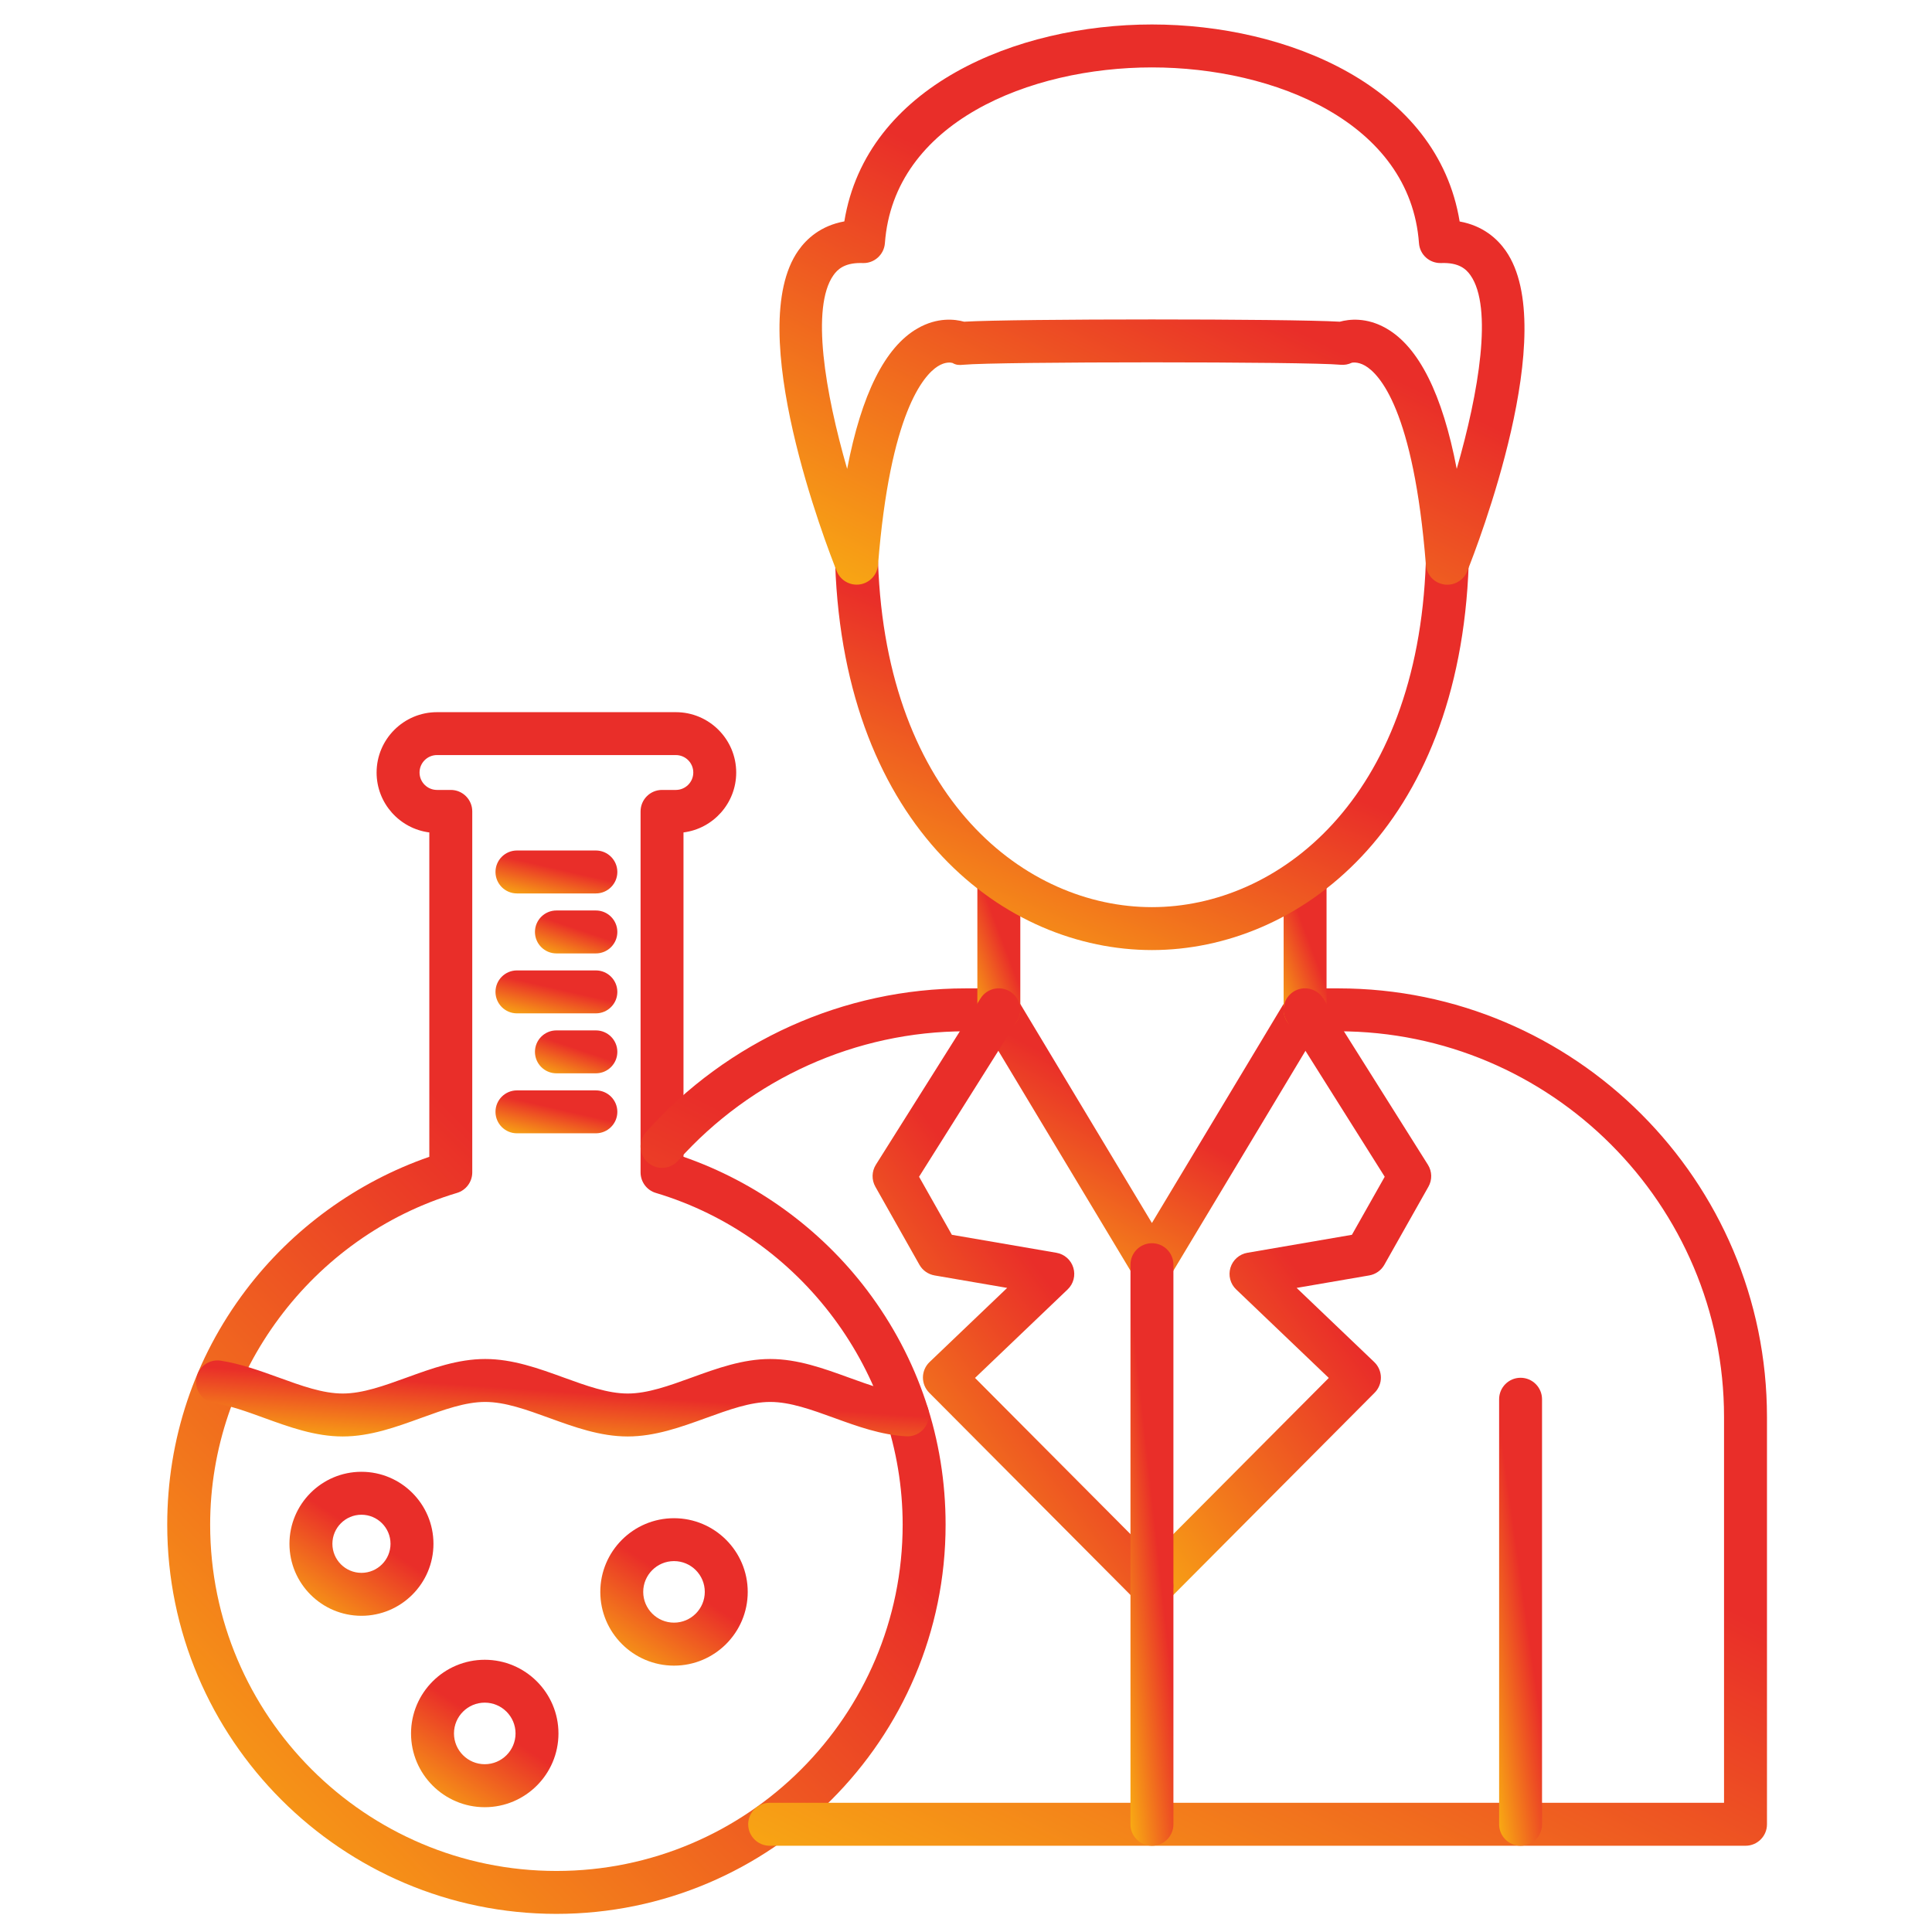
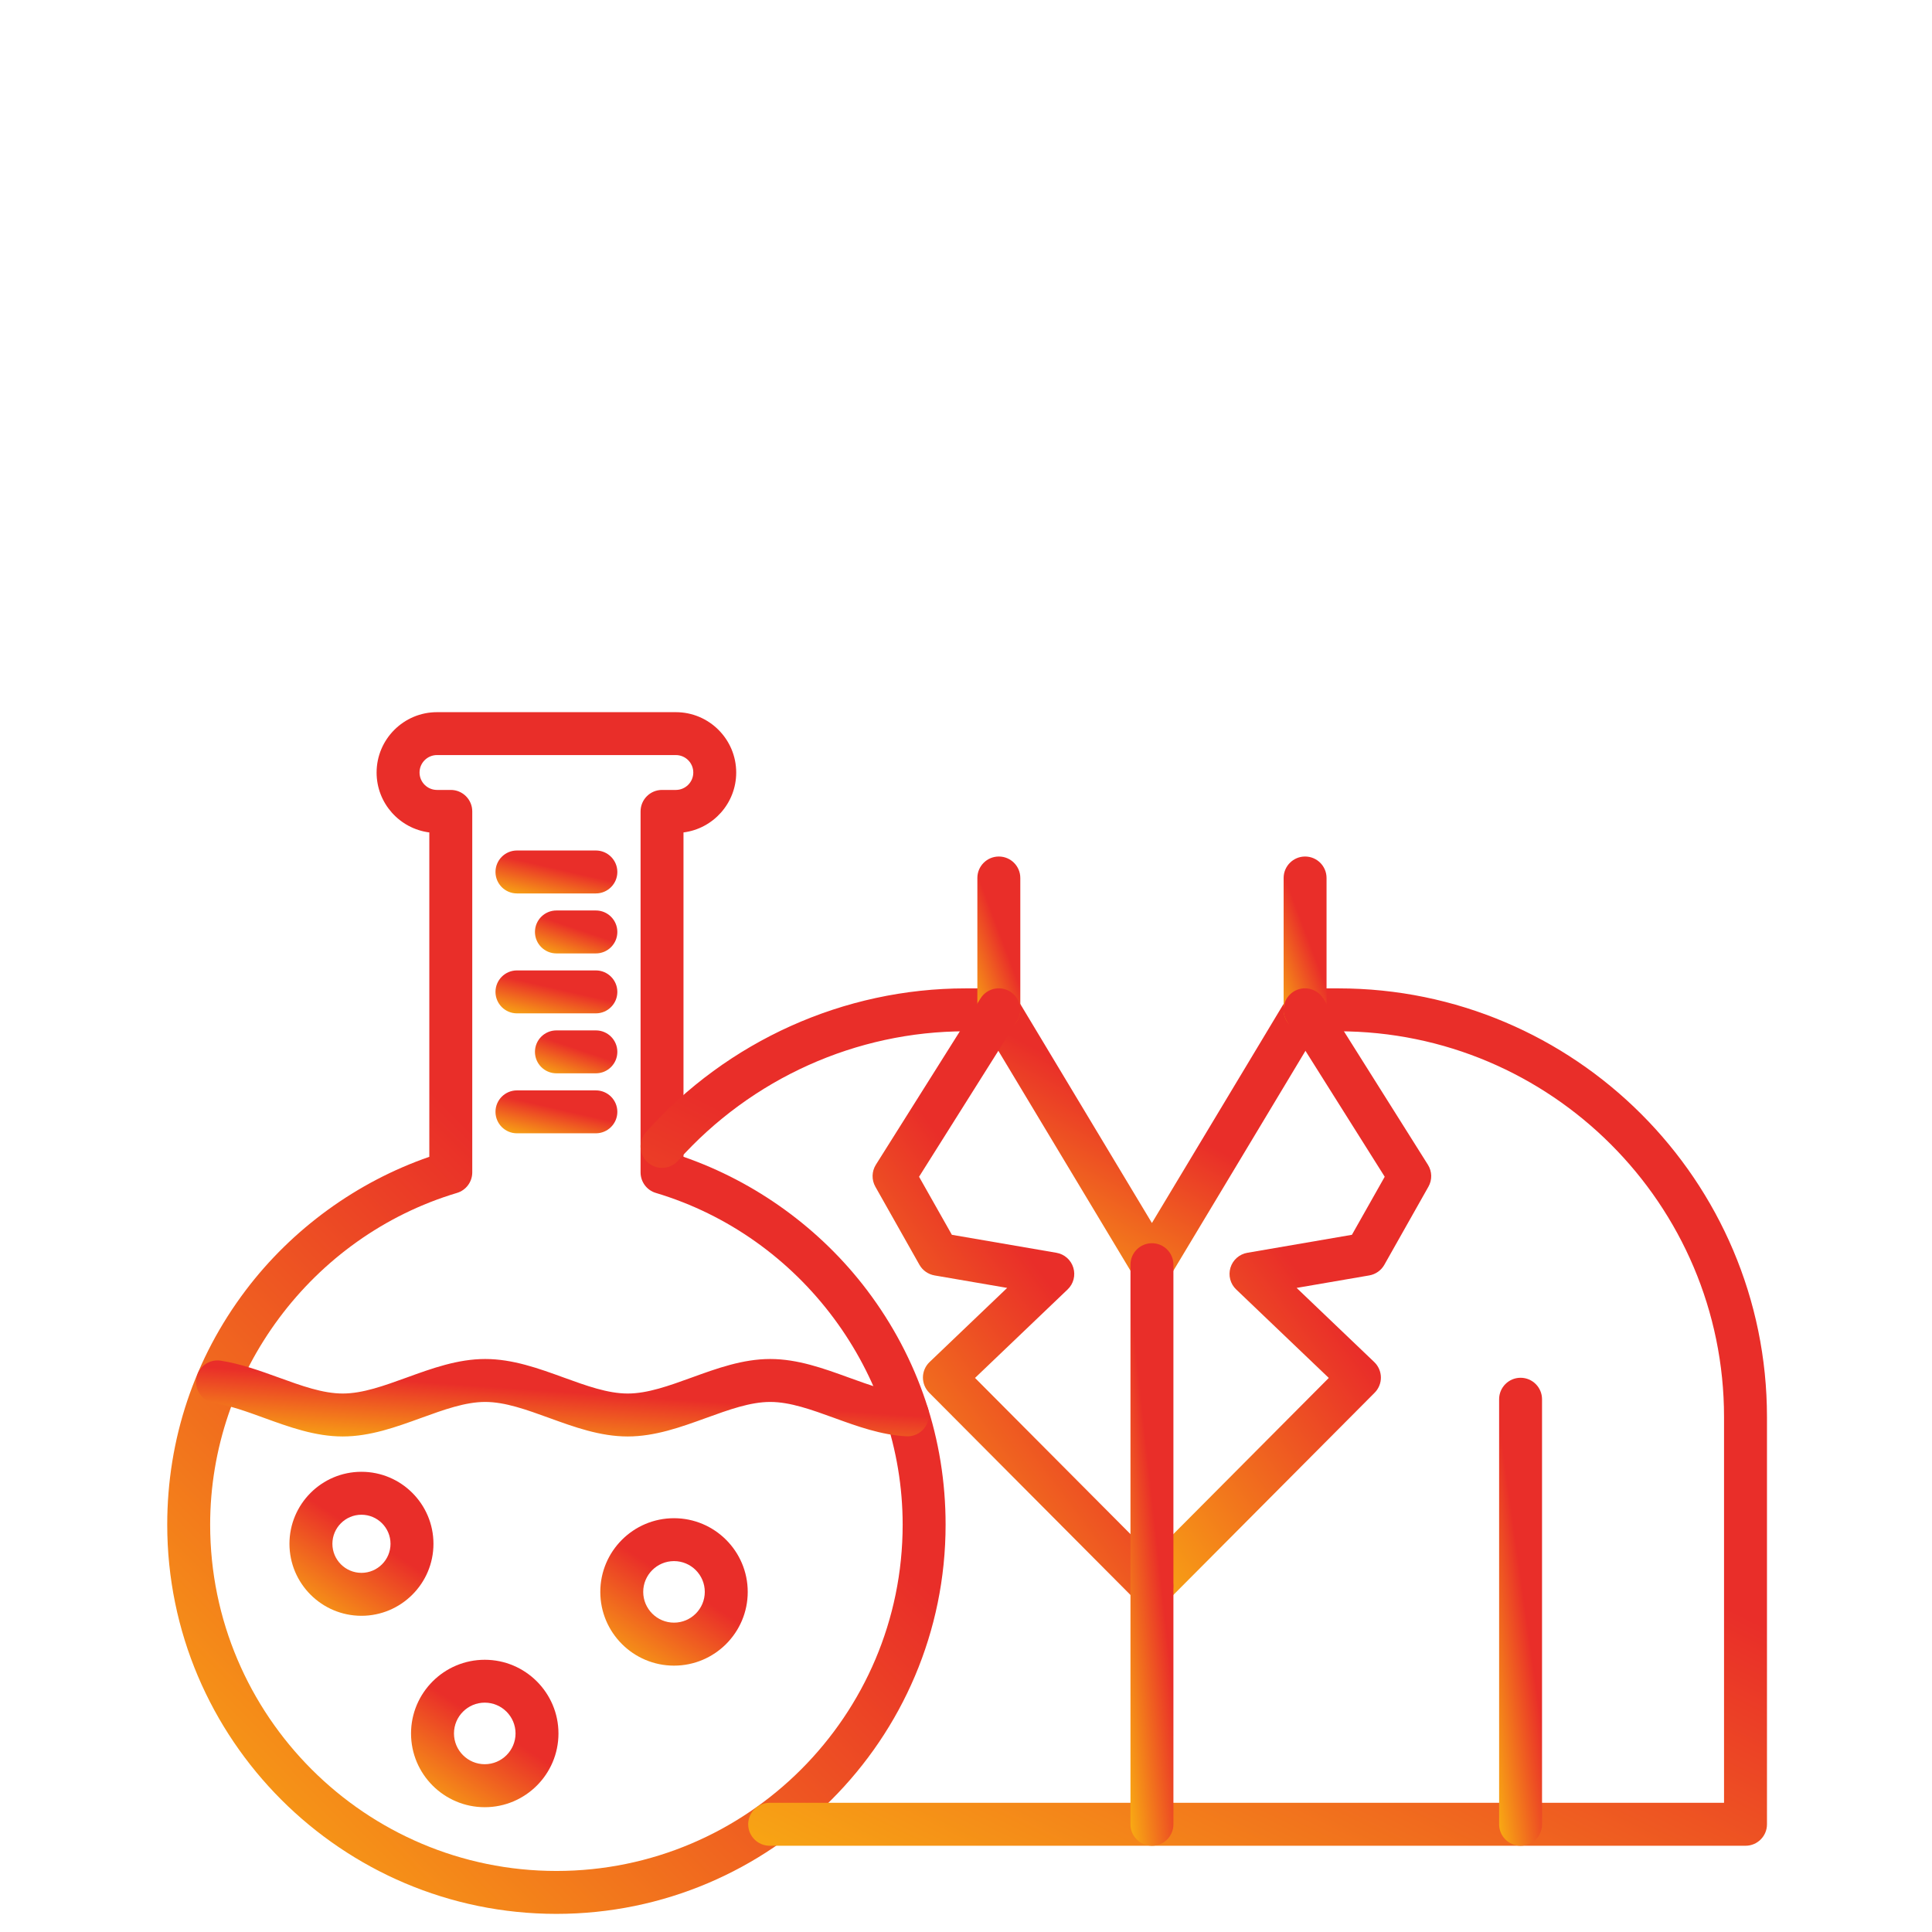
<svg xmlns="http://www.w3.org/2000/svg" width="84" height="84" viewBox="0 0 84 84" fill="none">
  <path d="M24.192 83.212C14.862 83.212 7.271 75.621 7.271 66.291C7.271 62.576 8.452 59.052 10.685 56.097C12.704 53.426 15.517 51.386 18.666 50.296V36.193C17.375 36.029 16.374 34.924 16.374 33.589C16.374 32.142 17.552 30.964 18.999 30.964H29.385C30.832 30.964 32.009 32.142 32.009 33.589C32.009 34.924 31.007 36.029 29.717 36.193V50.296C32.864 51.386 35.679 53.426 37.699 56.097C39.933 59.052 41.113 62.576 41.113 66.291C41.113 75.621 33.521 83.212 24.192 83.212ZM18.999 32.829C18.581 32.829 18.241 33.169 18.241 33.587C18.241 34.005 18.581 34.345 18.999 34.345H19.6C20.115 34.345 20.533 34.763 20.533 35.278V50.973C20.533 51.386 20.262 51.75 19.867 51.867C13.548 53.758 9.137 59.689 9.137 66.291C9.137 74.592 15.891 81.346 24.192 81.346C32.493 81.346 39.246 74.592 39.246 66.291C39.246 59.691 34.834 53.758 28.517 51.867C28.121 51.75 27.851 51.386 27.851 50.973V35.278C27.851 34.763 28.269 34.345 28.784 34.345H29.385C29.803 34.345 30.143 34.005 30.143 33.587C30.143 33.169 29.803 32.829 29.385 32.829H18.999Z" fill="url(#paint0_linear_1197_656)" />
  <path d="M27.29 62.455C26.094 62.455 24.964 62.044 23.874 61.648C22.892 61.292 21.963 60.954 21.095 60.954C20.227 60.954 19.299 61.292 18.315 61.648C17.223 62.044 16.096 62.455 14.899 62.455C13.703 62.455 12.573 62.044 11.483 61.648C10.724 61.372 10.005 61.111 9.314 61.005C8.805 60.926 8.456 60.448 8.536 59.939C8.614 59.429 9.092 59.08 9.602 59.16C10.473 59.297 11.312 59.601 12.122 59.894C13.104 60.25 14.033 60.588 14.901 60.588C15.769 60.588 16.697 60.25 17.681 59.894C18.773 59.498 19.9 59.087 21.097 59.087C22.293 59.087 23.423 59.498 24.513 59.894C25.495 60.25 26.424 60.588 27.292 60.588C28.16 60.588 29.088 60.25 30.072 59.894C31.164 59.498 32.291 59.087 33.488 59.087C34.684 59.087 35.813 59.498 36.904 59.894C37.82 60.226 38.686 60.541 39.502 60.583C40.017 60.609 40.413 61.047 40.387 61.563C40.361 62.078 39.92 62.475 39.407 62.447C38.311 62.391 37.271 62.013 36.267 61.648C35.285 61.292 34.356 60.954 33.488 60.954C32.62 60.954 31.692 61.292 30.708 61.648C29.614 62.044 28.487 62.455 27.29 62.455Z" fill="url(#paint1_linear_1197_656)" />
  <path d="M15.715 70.252C13.989 70.252 12.585 68.848 12.585 67.122C12.585 65.395 13.989 63.991 15.715 63.991C17.442 63.991 18.846 65.395 18.846 67.122C18.846 68.848 17.44 70.252 15.715 70.252ZM15.715 65.858C15.019 65.858 14.452 66.425 14.452 67.122C14.452 67.818 15.019 68.385 15.715 68.385C16.412 68.385 16.979 67.818 16.979 67.122C16.979 66.425 16.412 65.858 15.715 65.858Z" fill="url(#paint2_linear_1197_656)" />
  <path d="M21.076 78.574C19.308 78.574 17.871 77.136 17.871 75.369C17.871 73.601 19.31 72.164 21.076 72.164C22.842 72.164 24.281 73.601 24.281 75.369C24.281 77.136 22.844 78.574 21.076 78.574ZM21.076 74.028C20.337 74.028 19.738 74.629 19.738 75.367C19.738 76.104 20.339 76.705 21.076 76.705C21.814 76.705 22.415 76.104 22.415 75.367C22.415 74.629 21.814 74.028 21.076 74.028Z" fill="url(#paint3_linear_1197_656)" />
  <path d="M25.907 38.845H22.476C21.961 38.845 21.543 38.427 21.543 37.912C21.543 37.397 21.961 36.978 22.476 36.978H25.907C26.422 36.978 26.841 37.397 26.841 37.912C26.841 38.427 26.422 38.845 25.907 38.845Z" fill="url(#paint4_linear_1197_656)" />
  <path d="M25.908 41.453H24.192C23.677 41.453 23.259 41.035 23.259 40.52C23.259 40.005 23.677 39.586 24.192 39.586H25.908C26.423 39.586 26.841 40.005 26.841 40.52C26.841 41.035 26.423 41.453 25.908 41.453Z" fill="url(#paint5_linear_1197_656)" />
  <path d="M25.907 44.059H22.476C21.961 44.059 21.543 43.641 21.543 43.126C21.543 42.611 21.961 42.192 22.476 42.192H25.907C26.422 42.192 26.841 42.611 26.841 43.126C26.841 43.641 26.422 44.059 25.907 44.059Z" fill="url(#paint6_linear_1197_656)" />
  <path d="M25.908 46.666H24.192C23.677 46.666 23.259 46.248 23.259 45.733C23.259 45.218 23.677 44.8 24.192 44.8H25.908C26.423 44.8 26.841 45.218 26.841 45.733C26.841 46.248 26.423 46.666 25.908 46.666Z" fill="url(#paint7_linear_1197_656)" />
  <path d="M25.907 49.274H22.476C21.961 49.274 21.543 48.856 21.543 48.341C21.543 47.826 21.961 47.408 22.476 47.408H25.907C26.422 47.408 26.841 47.826 26.841 48.341C26.841 48.856 26.422 49.274 25.907 49.274Z" fill="url(#paint8_linear_1197_656)" />
  <path d="M29.305 72.419C27.537 72.419 26.1 70.982 26.1 69.214C26.1 67.446 27.537 66.009 29.305 66.009C31.072 66.009 32.51 67.446 32.51 69.214C32.51 70.982 31.072 72.419 29.305 72.419ZM29.305 67.874C28.566 67.874 27.966 68.475 27.966 69.212C27.966 69.949 28.567 70.55 29.305 70.55C30.042 70.55 30.643 69.949 30.643 69.212C30.643 68.475 30.044 67.874 29.305 67.874Z" fill="url(#paint9_linear_1197_656)" />
  <path d="M50.085 55.92C49.756 55.92 49.454 55.748 49.284 55.468L42.626 44.388C42.361 43.945 42.502 43.372 42.945 43.107C43.387 42.842 43.96 42.986 44.225 43.426L50.083 53.174L55.941 43.426C56.206 42.984 56.779 42.842 57.221 43.107C57.663 43.372 57.805 43.945 57.54 44.388L50.884 55.468C50.718 55.748 50.413 55.92 50.085 55.92Z" fill="url(#paint10_linear_1197_656)" />
  <path d="M75.893 80.25H33.464C32.949 80.25 32.53 79.832 32.53 79.317C32.53 78.802 32.949 78.383 33.464 78.383H74.958V61.611C74.958 52.364 67.433 44.839 58.186 44.839H56.741C56.226 44.839 55.808 44.421 55.808 43.906C55.808 43.391 56.226 42.973 56.741 42.973H58.186C68.464 42.973 76.825 51.334 76.825 61.611V79.317C76.826 79.832 76.408 80.25 75.893 80.25ZM28.784 50.777C28.564 50.777 28.34 50.699 28.162 50.54C27.778 50.197 27.744 49.607 28.088 49.222C31.634 45.25 36.699 42.973 41.983 42.973H43.428C43.943 42.973 44.361 43.391 44.361 43.906C44.361 44.421 43.943 44.839 43.428 44.839H41.983C37.231 44.839 32.672 46.891 29.48 50.465C29.296 50.673 29.04 50.777 28.784 50.777Z" fill="url(#paint11_linear_1197_656)" />
  <path d="M66.112 80.25C65.597 80.25 65.179 79.832 65.179 79.317V60.837C65.179 60.322 65.597 59.903 66.112 59.903C66.627 59.903 67.045 60.322 67.045 60.837V79.317C67.045 79.832 66.627 80.25 66.112 80.25Z" fill="url(#paint12_linear_1197_656)" />
  <path d="M43.428 44.839C42.912 44.839 42.494 44.421 42.494 43.906V38.173C42.494 37.658 42.912 37.24 43.428 37.24C43.943 37.24 44.361 37.658 44.361 38.173V43.906C44.361 44.421 43.943 44.839 43.428 44.839Z" fill="url(#paint13_linear_1197_656)" />
  <path d="M56.743 44.839C56.228 44.839 55.81 44.421 55.81 43.906V38.173C55.81 37.658 56.228 37.24 56.743 37.24C57.258 37.24 57.676 37.658 57.676 38.173V43.906C57.676 44.421 57.258 44.839 56.743 44.839Z" fill="url(#paint14_linear_1197_656)" />
-   <path d="M50.086 41.307C43.736 41.307 36.717 36.054 36.312 24.522C36.294 24.007 36.697 23.576 37.212 23.557C37.727 23.54 38.158 23.942 38.177 24.457C38.539 34.752 44.602 39.441 50.084 39.441C55.567 39.441 61.63 34.752 61.992 24.457C62.011 23.942 62.438 23.542 62.957 23.557C63.472 23.576 63.875 24.007 63.857 24.522C63.453 36.054 56.435 41.307 50.086 41.307Z" fill="url(#paint15_linear_1197_656)" />
-   <path d="M62.925 25.422C62.879 25.422 62.832 25.418 62.785 25.411C62.356 25.346 62.029 24.995 61.996 24.562C61.462 17.808 59.967 16.253 59.349 15.898C59.02 15.71 58.778 15.771 58.776 15.771C58.623 15.844 58.453 15.876 58.283 15.859C56.827 15.719 43.344 15.719 41.888 15.859C41.696 15.878 41.574 15.874 41.412 15.781C41.341 15.76 41.096 15.719 40.764 15.932C40.161 16.32 38.7 17.939 38.175 24.56C38.142 24.993 37.813 25.344 37.386 25.409C36.958 25.474 36.54 25.235 36.379 24.832C35.954 23.768 32.291 14.33 34.711 10.892C35.065 10.386 35.683 9.813 36.71 9.626C37.667 3.752 44.19 1.064 50.084 1.064C55.979 1.064 62.502 3.752 63.463 9.63C64.49 9.815 65.106 10.39 65.462 10.896C67.881 14.334 64.219 23.772 63.793 24.836C63.65 25.194 63.302 25.422 62.925 25.422ZM37.412 11.435C36.704 11.435 36.413 11.717 36.236 11.967C35.252 13.365 35.87 17.056 36.833 20.388C37.455 17.142 38.478 15.092 39.891 14.28C40.755 13.783 41.517 13.875 41.916 13.987C44.13 13.856 56.041 13.856 58.253 13.987C58.653 13.877 59.416 13.783 60.278 14.28C61.691 15.092 62.714 17.14 63.336 20.386C64.299 17.052 64.915 13.363 63.933 11.967C63.748 11.706 63.441 11.407 62.658 11.437C62.151 11.452 61.731 11.073 61.695 10.573C61.311 5.322 55.406 2.931 50.084 2.931C44.763 2.931 38.858 5.322 38.474 10.573C38.437 11.073 38.009 11.456 37.511 11.437C37.477 11.435 37.443 11.435 37.412 11.435Z" fill="url(#paint16_linear_1197_656)" />
  <path d="M50.084 69.893C49.845 69.893 49.608 69.804 49.425 69.621C49.059 69.257 49.059 68.667 49.422 68.301L57.773 59.91L53.747 56.063C53.491 55.821 53.396 55.453 53.498 55.117C53.601 54.779 53.885 54.529 54.232 54.469L58.779 53.687L60.205 51.163L55.949 44.402C55.675 43.965 55.806 43.391 56.242 43.114C56.679 42.84 57.254 42.971 57.53 43.407L62.083 50.641C62.266 50.932 62.275 51.298 62.105 51.596L60.188 54.992C60.05 55.236 59.811 55.404 59.533 55.453L56.375 55.996L59.75 59.22C59.931 59.393 60.035 59.632 60.039 59.883C60.043 60.133 59.944 60.375 59.767 60.553L50.743 69.619C50.564 69.802 50.325 69.893 50.084 69.893Z" fill="url(#paint17_linear_1197_656)" />
  <path d="M50.084 69.893C49.845 69.893 49.604 69.802 49.423 69.619L40.4 60.553C40.223 60.375 40.126 60.133 40.127 59.883C40.131 59.632 40.234 59.393 40.415 59.22L43.79 55.996L40.631 55.453C40.355 55.404 40.114 55.236 39.976 54.992L38.059 51.596C37.891 51.298 37.899 50.93 38.081 50.641L42.634 43.407C42.909 42.971 43.486 42.84 43.922 43.114C44.359 43.389 44.49 43.965 44.215 44.402L39.959 51.163L41.386 53.687L45.933 54.469C46.28 54.529 46.564 54.779 46.666 55.117C46.769 55.455 46.674 55.821 46.418 56.063L42.392 59.91L50.743 68.301C51.107 68.667 51.105 69.257 50.739 69.621C50.562 69.804 50.323 69.893 50.084 69.893Z" fill="url(#paint18_linear_1197_656)" />
  <path d="M50.085 80.25C49.569 80.25 49.151 79.832 49.151 79.317V54.987C49.151 54.471 49.569 54.053 50.085 54.053C50.6 54.053 51.018 54.471 51.018 54.987V79.317C51.018 79.832 50.602 80.25 50.085 80.25Z" fill="url(#paint19_linear_1197_656)" />
  <defs>
    <linearGradient id="paint0_linear_1197_656" x1="11.35" y1="96.179" x2="39.455" y2="68.206" gradientUnits="userSpaceOnUse">
      <stop stop-color="#FCC60E" />
      <stop offset="1" stop-color="#E92E29" />
    </linearGradient>
    <linearGradient id="paint1_linear_1197_656" x1="12.365" y1="63.291" x2="12.613" y2="59.685" gradientUnits="userSpaceOnUse">
      <stop stop-color="#FCC60E" />
      <stop offset="1" stop-color="#E92E29" />
    </linearGradient>
    <linearGradient id="paint2_linear_1197_656" x1="13.34" y1="71.806" x2="16.419" y2="67.074" gradientUnits="userSpaceOnUse">
      <stop stop-color="#FCC60E" />
      <stop offset="1" stop-color="#E92E29" />
    </linearGradient>
    <linearGradient id="paint3_linear_1197_656" x1="18.644" y1="80.165" x2="21.796" y2="75.32" gradientUnits="userSpaceOnUse">
      <stop stop-color="#FCC60E" />
      <stop offset="1" stop-color="#E92E29" />
    </linearGradient>
    <linearGradient id="paint4_linear_1197_656" x1="22.181" y1="39.308" x2="22.619" y2="37.401" gradientUnits="userSpaceOnUse">
      <stop stop-color="#FCC60E" />
      <stop offset="1" stop-color="#E92E29" />
    </linearGradient>
    <linearGradient id="paint5_linear_1197_656" x1="23.691" y1="41.916" x2="24.301" y2="40.115" gradientUnits="userSpaceOnUse">
      <stop stop-color="#FCC60E" />
      <stop offset="1" stop-color="#E92E29" />
    </linearGradient>
    <linearGradient id="paint6_linear_1197_656" x1="22.181" y1="44.522" x2="22.619" y2="42.614" gradientUnits="userSpaceOnUse">
      <stop stop-color="#FCC60E" />
      <stop offset="1" stop-color="#E92E29" />
    </linearGradient>
    <linearGradient id="paint7_linear_1197_656" x1="23.691" y1="47.13" x2="24.301" y2="45.329" gradientUnits="userSpaceOnUse">
      <stop stop-color="#FCC60E" />
      <stop offset="1" stop-color="#E92E29" />
    </linearGradient>
    <linearGradient id="paint8_linear_1197_656" x1="22.181" y1="49.738" x2="22.619" y2="47.83" gradientUnits="userSpaceOnUse">
      <stop stop-color="#FCC60E" />
      <stop offset="1" stop-color="#E92E29" />
    </linearGradient>
    <linearGradient id="paint9_linear_1197_656" x1="26.872" y1="74.01" x2="30.025" y2="69.165" gradientUnits="userSpaceOnUse">
      <stop stop-color="#FCC60E" />
      <stop offset="1" stop-color="#E92E29" />
    </linearGradient>
    <linearGradient id="paint10_linear_1197_656" x1="44.322" y1="59.133" x2="50.231" y2="48.484" gradientUnits="userSpaceOnUse">
      <stop stop-color="#FCC60E" />
      <stop offset="1" stop-color="#E92E29" />
    </linearGradient>
    <linearGradient id="paint11_linear_1197_656" x1="33.754" y1="89.501" x2="49.705" y2="57.299" gradientUnits="userSpaceOnUse">
      <stop stop-color="#FCC60E" />
      <stop offset="1" stop-color="#E92E29" />
    </linearGradient>
    <linearGradient id="paint12_linear_1197_656" x1="65.404" y1="85.299" x2="68.43" y2="84.873" gradientUnits="userSpaceOnUse">
      <stop stop-color="#FCC60E" />
      <stop offset="1" stop-color="#E92E29" />
    </linearGradient>
    <linearGradient id="paint13_linear_1197_656" x1="42.719" y1="46.725" x2="45.42" y2="45.705" gradientUnits="userSpaceOnUse">
      <stop stop-color="#FCC60E" />
      <stop offset="1" stop-color="#E92E29" />
    </linearGradient>
    <linearGradient id="paint14_linear_1197_656" x1="56.035" y1="46.725" x2="58.736" y2="45.705" gradientUnits="userSpaceOnUse">
      <stop stop-color="#FCC60E" />
      <stop offset="1" stop-color="#E92E29" />
    </linearGradient>
    <linearGradient id="paint15_linear_1197_656" x1="39.632" y1="45.713" x2="46.443" y2="29.472" gradientUnits="userSpaceOnUse">
      <stop stop-color="#FCC60E" />
      <stop offset="1" stop-color="#E92E29" />
    </linearGradient>
    <linearGradient id="paint16_linear_1197_656" x1="37.795" y1="31.467" x2="48.141" y2="10.325" gradientUnits="userSpaceOnUse">
      <stop stop-color="#FCC60E" />
      <stop offset="1" stop-color="#E92E29" />
    </linearGradient>
    <linearGradient id="paint17_linear_1197_656" x1="50.727" y1="76.575" x2="64.61" y2="66.213" gradientUnits="userSpaceOnUse">
      <stop stop-color="#FCC60E" />
      <stop offset="1" stop-color="#E92E29" />
    </linearGradient>
    <linearGradient id="paint18_linear_1197_656" x1="39.515" y1="76.575" x2="53.398" y2="66.213" gradientUnits="userSpaceOnUse">
      <stop stop-color="#FCC60E" />
      <stop offset="1" stop-color="#E92E29" />
    </linearGradient>
    <linearGradient id="paint19_linear_1197_656" x1="49.376" y1="86.751" x2="52.426" y2="86.418" gradientUnits="userSpaceOnUse">
      <stop stop-color="#FCC60E" />
      <stop offset="1" stop-color="#E92E29" />
    </linearGradient>
  </defs>
</svg>